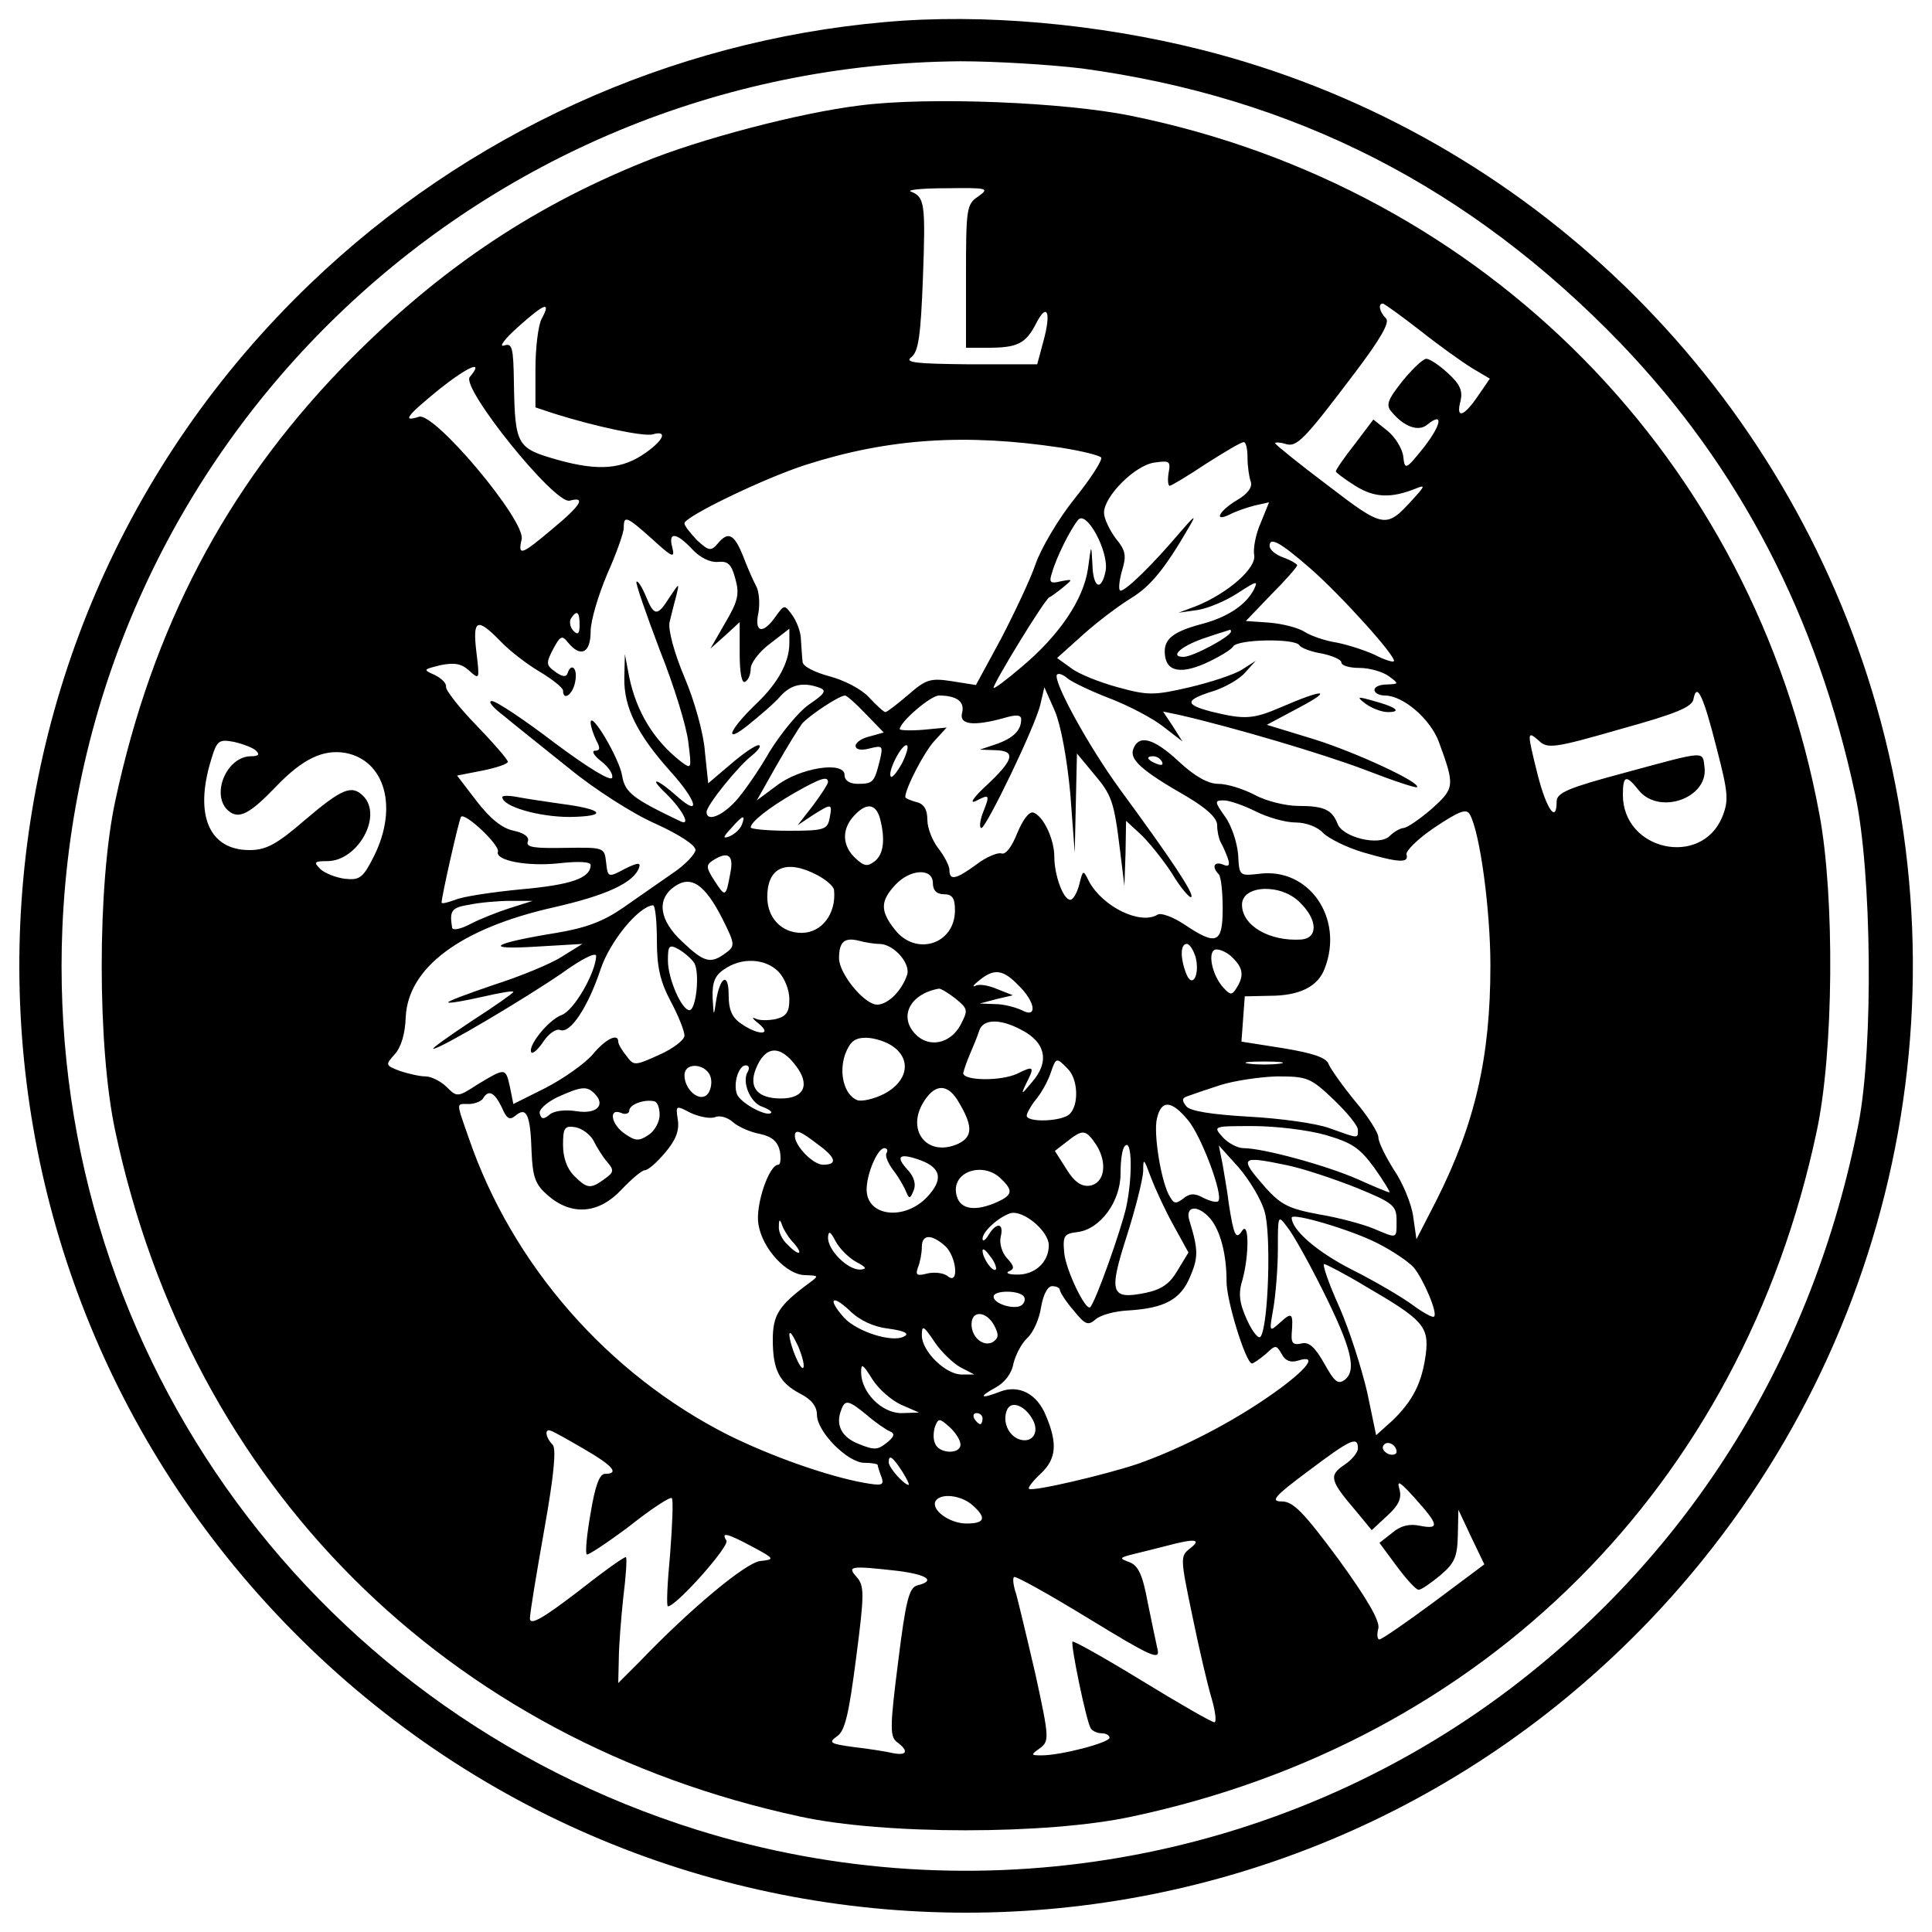
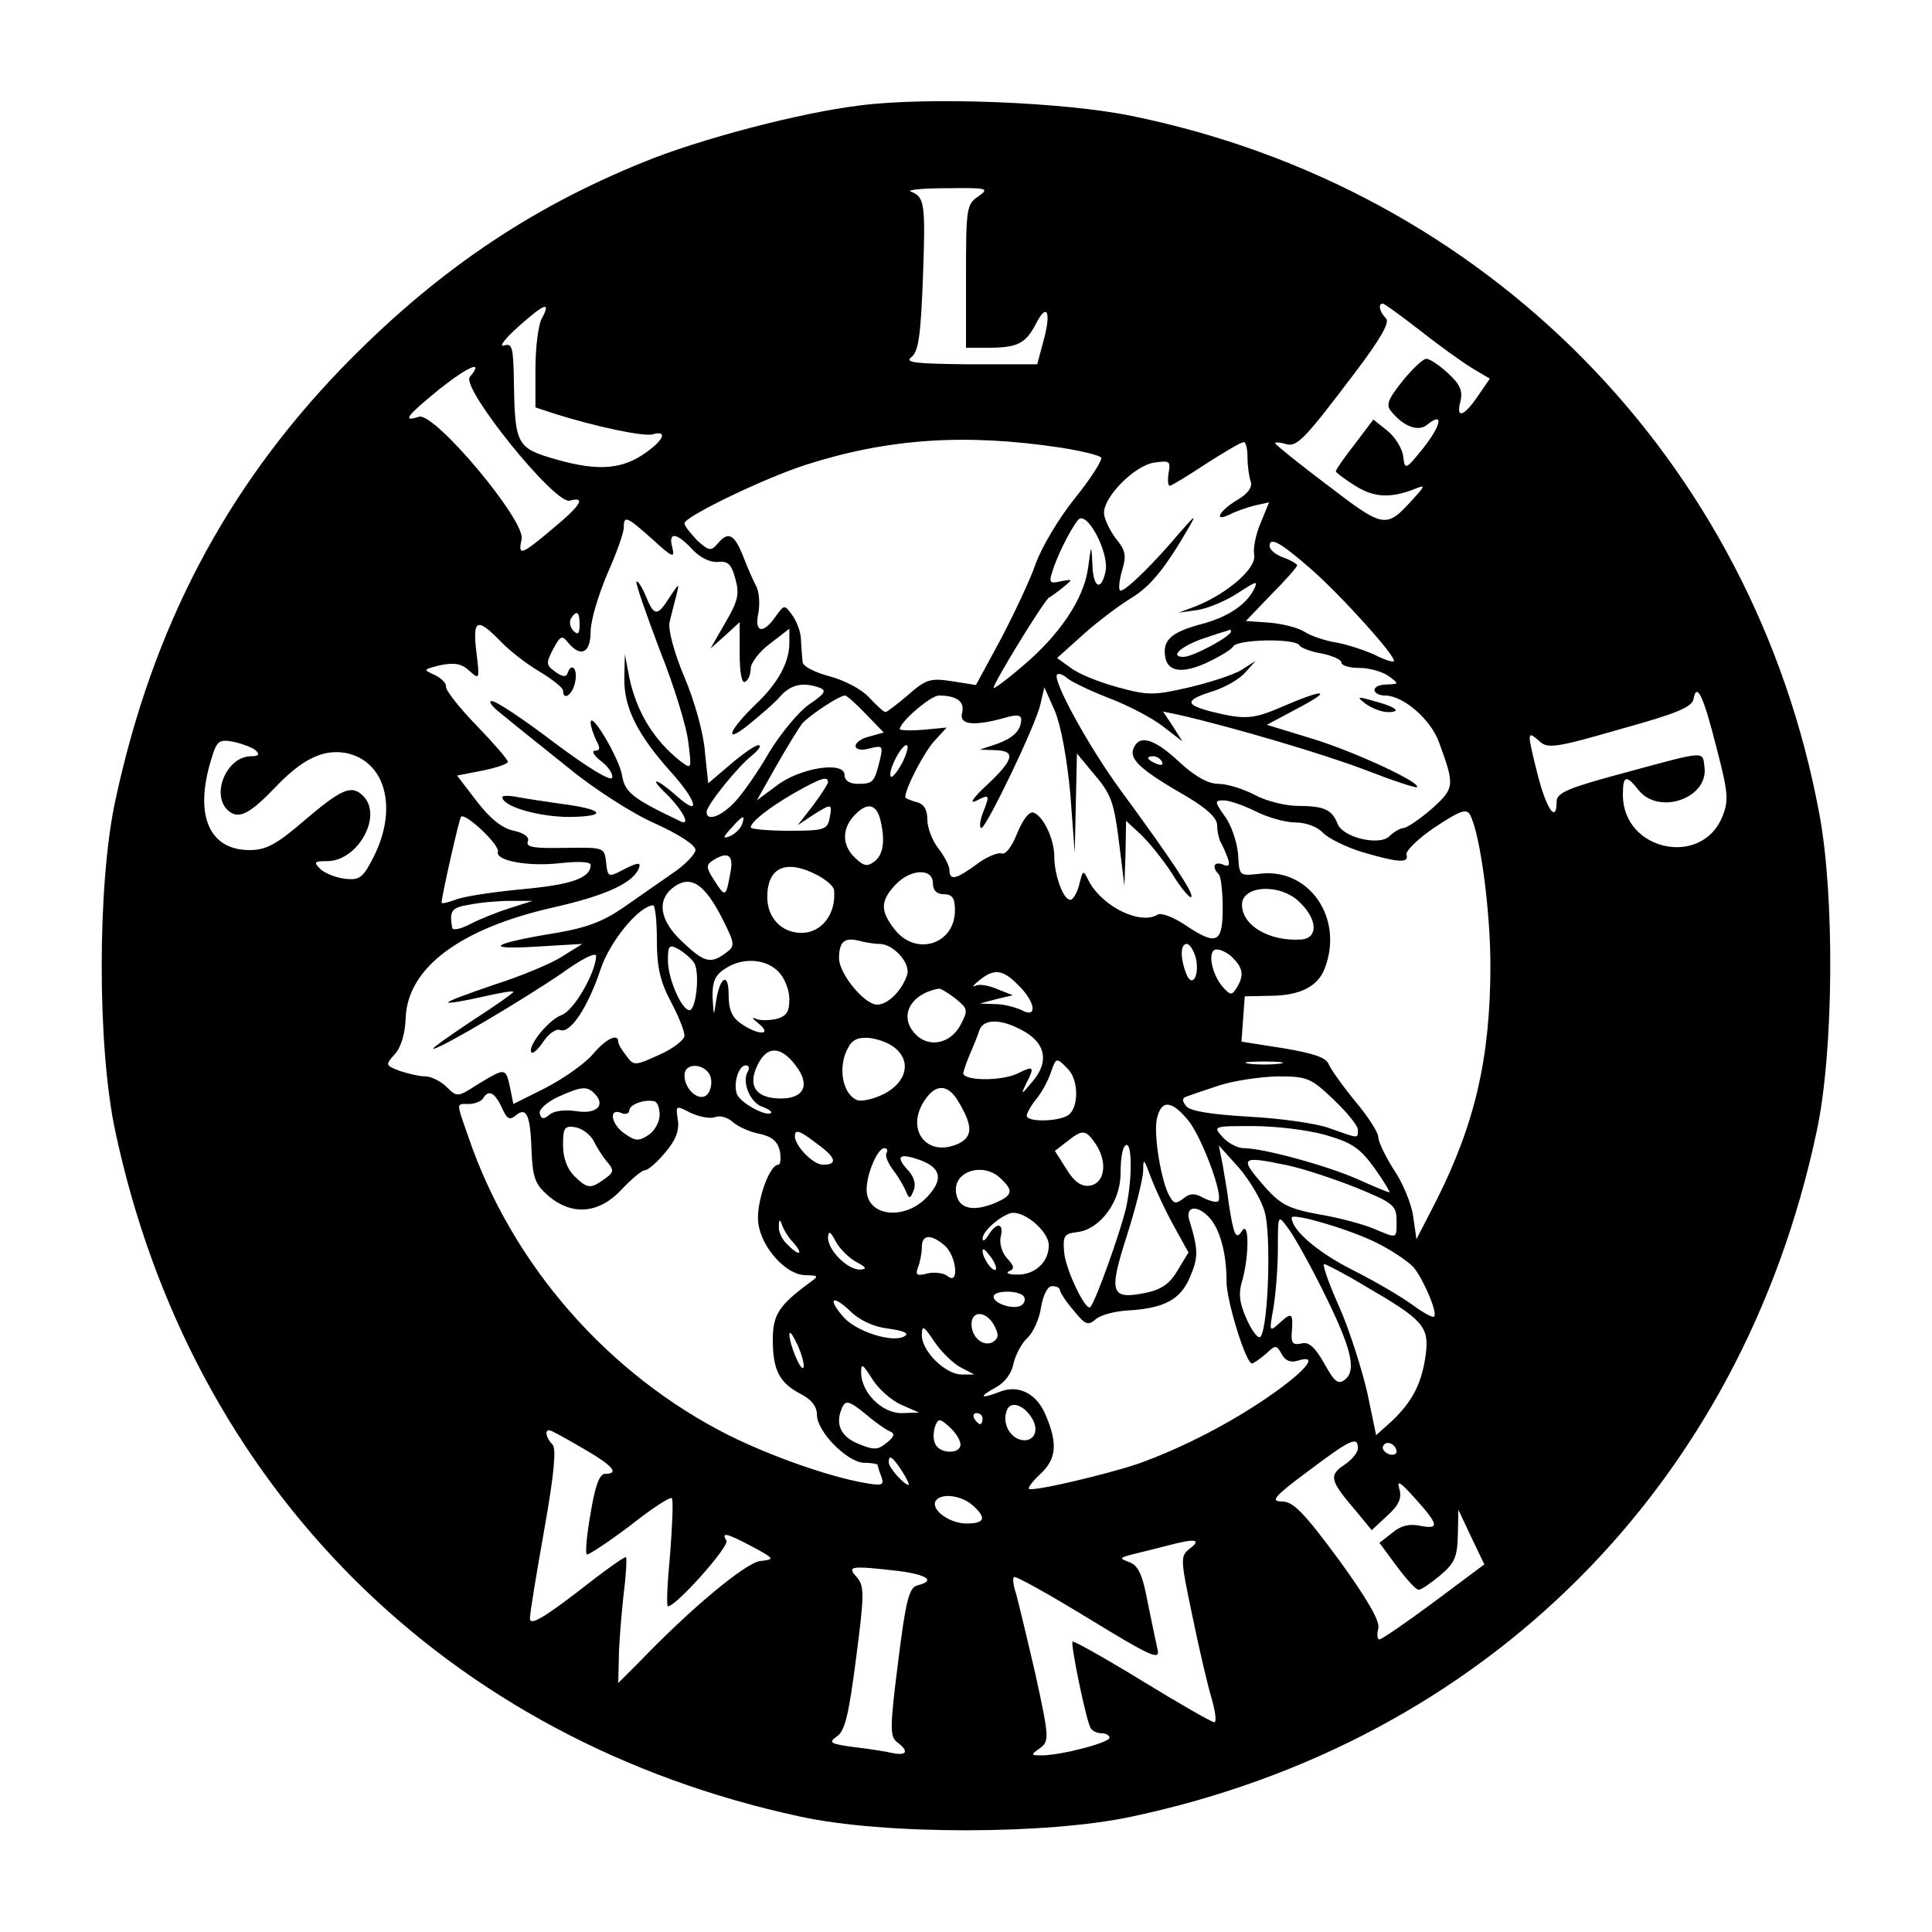
<svg xmlns="http://www.w3.org/2000/svg" version="1.0" width="350pt" height="350pt" viewBox="0 0 350 350" preserveAspectRatio="xMidYMid meet">
  <g transform="translate(0,350) scale(0.1,-0.1)" fill="#000000" stroke="none">
-     <path d="M1603 3460 c-388 -34 -758 -202 -1041 -474 -683 -655 -705 -1739 -49 -2423 676 -704 1799 -704 2474 0 437 456 589 1112 396 1712 -181 561 -638 992 -1207 1135 -187 47 -396 66 -573 50z m357 -84 c384 -52 702 -214 976 -498 215 -224 356 -495 425 -818 30 -140 33 -455 6 -595 -82 -419 -301 -774 -632 -1025 -418 -316 -969 -412 -1472 -255 -713 223 -1181 888 -1150 1634 37 874 751 1563 1627 1570 63 0 162 -6 220 -13z" />
    <path d="M1558 3309 c-108 -13 -291 -61 -393 -103 -210 -85 -380 -202 -546 -373 -211 -219 -343 -471 -410 -783 -33 -152 -33 -448 0 -600 137 -642 599 -1103 1241 -1241 151 -33 447 -33 600 0 641 136 1105 600 1241 1241 31 143 33 426 5 575 -119 642 -604 1134 -1246 1265 -121 25 -368 35 -492 19z m214 -165 c-21 -14 -22 -22 -22 -145 l0 -129 39 0 c54 0 69 7 88 44 20 39 28 21 13 -33 l-11 -41 -122 0 c-98 1 -119 3 -106 13 13 10 17 39 21 144 5 136 3 146 -22 156 -8 3 21 6 65 6 75 1 78 0 57 -15z m-791 -222 c-6 -12 -11 -52 -11 -91 l0 -69 33 -11 c76 -24 162 -42 179 -38 27 8 22 -9 -12 -33 -42 -30 -85 -34 -160 -13 -74 21 -77 26 -79 140 -1 64 -3 72 -18 67 -10 -3 2 13 27 35 47 42 59 46 41 13z m1592 -21 c34 -27 76 -57 94 -68 l32 -19 -22 -32 c-26 -38 -40 -41 -31 -8 4 18 -1 30 -23 50 -15 14 -33 26 -39 26 -6 0 -25 -18 -43 -40 -27 -34 -31 -44 -20 -56 22 -27 49 -37 65 -23 30 24 25 -1 -7 -42 -33 -41 -34 -41 -37 -15 -2 14 -15 35 -29 46 l-25 20 -34 -45 c-19 -24 -34 -46 -34 -49 0 -2 16 -14 35 -26 35 -22 65 -23 110 -5 17 7 17 5 -5 -19 -49 -54 -52 -54 -155 25 -52 39 -95 74 -95 76 0 2 8 2 18 -1 21 -7 33 5 126 128 47 62 64 92 57 99 -12 12 -15 27 -6 27 3 0 33 -22 68 -49z m-1722 -84 c-16 -20 154 -231 181 -224 30 8 21 -8 -31 -51 -57 -48 -63 -50 -56 -19 8 33 -158 231 -186 222 -31 -10 -23 1 37 50 53 42 82 54 55 22z m1071 -128 c38 -6 70 -14 73 -18 2 -5 -19 -38 -48 -74 -29 -36 -61 -90 -71 -119 -10 -29 -39 -90 -63 -136 l-45 -83 -44 7 c-39 6 -47 3 -79 -25 -20 -17 -38 -31 -41 -31 -3 0 -16 12 -30 27 -14 15 -45 31 -72 38 -26 7 -48 18 -48 26 -1 8 -2 26 -3 40 0 14 -8 34 -16 45 -14 19 -14 19 -30 -3 -23 -33 -39 -29 -31 7 3 17 1 39 -4 48 -5 9 -16 34 -24 55 -16 40 -27 45 -46 22 -12 -14 -16 -13 -37 6 -12 13 -23 26 -23 31 0 12 145 82 220 106 150 48 289 57 462 31z m338 -18 c0 -16 3 -36 6 -44 3 -10 -6 -22 -25 -33 -32 -19 -44 -41 -13 -26 9 5 29 12 44 16 l27 6 -15 -37 c-9 -20 -14 -46 -12 -58 5 -24 -48 -70 -105 -93 l-32 -12 35 5 c19 3 52 17 73 31 34 22 37 23 28 5 -15 -28 -49 -50 -96 -62 -48 -13 -65 -26 -65 -49 0 -35 25 -43 73 -22 24 11 48 25 51 31 8 13 112 15 120 2 3 -5 22 -12 41 -15 19 -4 35 -11 35 -16 0 -6 15 -10 33 -10 18 0 42 -7 53 -15 19 -14 18 -14 -3 -15 -13 0 -23 -4 -23 -10 0 -5 8 -10 19 -10 33 0 83 -43 98 -85 29 -79 28 -83 -13 -120 -22 -19 -44 -34 -51 -35 -6 0 -18 -7 -26 -15 -19 -18 -85 -2 -94 23 -10 25 -24 32 -71 32 -23 0 -59 9 -79 20 -21 11 -50 20 -66 20 -18 0 -42 13 -71 40 -46 43 -73 50 -83 23 -7 -19 15 -39 97 -86 37 -22 55 -39 55 -52 0 -11 3 -24 6 -30 3 -5 9 -18 13 -29 5 -14 2 -17 -9 -12 -16 6 -20 -5 -7 -18 4 -4 7 -32 7 -62 0 -63 -11 -68 -69 -29 -21 14 -43 22 -49 18 -31 -19 -99 14 -124 60 -11 22 -11 22 -18 -6 -4 -15 -11 -27 -16 -27 -13 0 -29 45 -29 78 0 32 -20 74 -38 80 -8 2 -19 -13 -29 -37 -10 -25 -21 -40 -29 -37 -6 2 -27 -6 -45 -20 -37 -27 -49 -30 -49 -10 0 7 -9 25 -20 39 -11 14 -20 37 -20 52 0 18 -6 29 -20 32 -11 3 -20 7 -20 9 0 16 35 83 53 102 l22 24 -42 -4 c-24 -2 -43 -1 -43 1 0 13 56 61 71 61 32 0 47 -11 42 -31 -6 -22 20 -25 75 -10 23 7 32 6 32 -2 0 -20 -14 -34 -45 -45 l-30 -10 28 -1 c38 -1 34 -17 -15 -63 -24 -22 -33 -35 -20 -29 25 13 26 12 12 -23 -5 -14 -6 -26 -2 -26 9 1 99 187 107 225 l7 30 19 -43 c11 -26 22 -86 28 -150 l8 -107 2 90 2 90 29 -35 c34 -40 38 -50 49 -140 l8 -65 2 59 1 59 26 -24 c14 -13 40 -45 57 -71 16 -27 33 -46 35 -43 6 5 -35 67 -129 195 -59 81 -123 199 -114 208 3 3 11 0 19 -7 7 -6 42 -23 76 -36 34 -13 78 -36 97 -51 l35 -27 -17 27 -18 27 29 -6 c100 -23 262 -71 338 -100 49 -19 91 -33 93 -31 8 8 -110 63 -187 87 l-85 26 60 32 c62 33 42 33 -34 0 -51 -22 -66 -23 -127 -8 -49 13 -48 21 7 38 20 7 45 21 55 33 l19 21 -25 -16 c-14 -9 -57 -23 -95 -32 -65 -15 -75 -15 -130 0 -33 9 -71 24 -85 35 l-25 18 49 44 c27 24 66 53 86 65 34 21 60 52 104 128 14 24 11 22 -16 -9 -48 -57 -98 -106 -108 -106 -4 0 -3 15 2 34 9 29 8 38 -11 61 -11 15 -21 36 -21 46 0 30 56 86 91 91 28 4 30 3 26 -19 -2 -12 -1 -23 2 -23 3 0 33 18 66 40 33 21 63 39 68 39 4 1 7 -12 7 -28z m-257 -205 c-8 -39 -23 -31 -24 12 -2 37 -2 37 -8 -8 -8 -56 -52 -121 -120 -178 -28 -24 -51 -41 -51 -38 0 9 93 161 101 164 3 1 15 10 25 18 18 15 18 15 -4 11 -20 -5 -22 -2 -16 16 8 28 33 78 47 95 15 19 56 -57 50 -92z m-821 57 c36 -33 41 -35 36 -15 -8 29 7 28 36 -3 14 -15 32 -24 46 -23 19 2 25 -4 32 -30 8 -28 5 -41 -18 -80 l-27 -47 27 24 26 24 0 -57 c0 -36 4 -55 10 -51 6 3 10 14 10 24 0 10 16 31 35 45 l35 27 0 -26 c0 -35 -21 -73 -60 -110 -50 -48 -60 -75 -14 -38 21 17 48 40 58 52 19 21 41 26 71 15 13 -5 9 -11 -19 -30 -19 -13 -51 -52 -72 -86 -20 -35 -48 -75 -62 -90 -25 -27 -52 -37 -52 -19 0 12 57 83 83 103 12 10 17 18 11 18 -6 0 -29 -16 -51 -35 l-40 -34 -6 57 c-2 32 -19 93 -37 135 -19 45 -30 87 -27 100 3 12 8 33 12 47 6 25 6 25 -12 -2 -22 -35 -28 -35 -43 2 -7 17 -15 29 -17 26 -2 -2 17 -57 42 -123 26 -65 49 -140 52 -168 6 -48 6 -49 -13 -35 -50 39 -81 91 -94 153 l-8 42 -1 -43 c-1 -53 23 -102 84 -170 47 -52 56 -84 12 -45 -38 34 -54 37 -19 4 29 -29 44 -58 25 -49 -86 41 -101 52 -106 83 -5 31 -57 119 -57 96 0 -7 5 -21 10 -32 8 -14 7 -19 -2 -19 -7 0 -2 -9 11 -19 13 -10 22 -23 20 -30 -3 -7 -45 19 -104 63 -55 42 -106 76 -114 76 -8 0 2 -12 22 -27 19 -16 72 -58 118 -95 45 -37 115 -82 156 -100 44 -20 73 -39 73 -48 -1 -8 -20 -28 -43 -43 -23 -16 -63 -44 -89 -62 -35 -24 -66 -36 -120 -45 -117 -19 -135 -31 -38 -25 l85 5 -37 -23 c-20 -13 -76 -36 -123 -51 -47 -16 -85 -30 -83 -32 2 -2 30 3 61 10 31 7 57 12 57 9 0 -2 -34 -26 -76 -53 -42 -28 -73 -50 -69 -50 13 0 166 91 233 137 36 26 62 39 62 31 -1 -30 -40 -99 -63 -107 -24 -9 -63 -58 -54 -68 3 -2 13 7 22 21 9 13 22 23 30 20 18 -7 50 41 73 110 17 51 69 114 95 116 4 0 7 -29 7 -64 0 -48 6 -74 25 -110 14 -26 25 -54 25 -62 0 -8 -21 -24 -46 -35 -44 -20 -46 -20 -59 -2 -8 10 -15 21 -15 26 0 16 -23 5 -47 -24 -14 -16 -52 -43 -85 -60 l-58 -29 -6 30 c-8 36 -8 36 -58 6 -37 -24 -38 -24 -57 -5 -10 10 -28 19 -38 19 -11 0 -32 5 -47 10 -26 10 -26 11 -9 30 12 13 19 38 20 67 4 90 99 161 267 199 97 22 147 45 156 73 3 9 -4 8 -26 -3 -30 -16 -31 -16 -34 12 -3 27 -4 27 -75 26 -55 -1 -70 1 -67 11 4 8 -6 16 -25 20 -21 4 -43 22 -67 53 l-36 47 46 9 c25 5 46 12 46 16 0 4 -26 34 -57 66 -32 33 -56 64 -55 70 1 6 -8 15 -20 21 -22 10 -22 10 10 18 25 5 38 3 52 -10 19 -17 19 -16 13 34 -7 59 1 63 43 20 16 -17 48 -42 72 -56 23 -14 42 -29 42 -34 0 -20 18 -7 22 16 5 24 -7 36 -14 15 -2 -7 -10 -6 -22 3 -17 12 -17 16 -4 41 13 24 16 26 27 12 23 -28 41 -19 41 20 0 20 14 66 30 104 17 38 30 75 30 84 0 23 5 21 52 -21z m1192 -53 c55 -48 158 -162 151 -168 -2 -2 -18 3 -35 12 -18 8 -48 18 -69 22 -20 3 -46 12 -57 19 -12 8 -41 15 -64 17 l-43 3 46 48 c26 26 47 50 47 53 0 2 -11 9 -25 14 -14 5 -25 14 -25 21 0 17 19 7 74 -41z m-1324 -102 c0 -16 -3 -19 -11 -11 -6 6 -8 16 -5 22 11 17 16 13 16 -11z m1180 -12 c0 -9 -69 -46 -86 -46 -28 0 -1 22 44 36 20 7 38 12 40 13 1 1 2 -1 2 -3z m880 -212 c21 -81 22 -94 10 -124 -38 -92 -180 -61 -180 40 0 36 6 37 29 8 37 -45 125 -14 119 41 -4 31 6 32 -145 -9 -101 -27 -123 -36 -123 -52 0 -40 -18 -15 -34 47 -20 80 -20 82 2 63 15 -15 29 -13 147 21 101 28 131 40 133 55 6 31 18 5 42 -90z m-1541 62 l32 -33 -25 -7 c-14 -3 -26 -11 -26 -17 0 -7 10 -9 25 -5 24 6 25 5 19 -21 -10 -40 -12 -43 -40 -43 -15 0 -24 6 -24 16 0 26 -82 13 -124 -20 l-35 -26 35 62 c20 35 41 69 47 77 12 14 67 51 78 51 3 0 20 -15 38 -34z m-1105 -66 c7 -7 4 -10 -9 -10 -45 0 -74 -71 -41 -99 19 -16 39 -5 86 44 48 50 85 68 126 61 72 -14 95 -99 52 -186 -20 -40 -26 -45 -53 -42 -16 2 -37 10 -45 18 -12 12 -11 14 13 14 55 0 101 82 65 118 -21 21 -39 13 -105 -43 -52 -45 -71 -55 -101 -55 -73 0 -100 63 -70 162 11 37 14 39 42 34 17 -4 35 -11 40 -16z m1171 -21 c-9 -17 -19 -29 -21 -26 -7 7 18 57 28 57 5 0 1 -14 -7 -31z m470 1 c3 -6 -1 -7 -9 -4 -18 7 -21 14 -7 14 6 0 13 -4 16 -10z m-605 -37 c0 -3 -12 -22 -27 -42 l-28 -36 27 18 c35 22 36 22 31 -5 -4 -21 -10 -23 -74 -23 -38 0 -69 3 -69 6 0 10 33 36 80 63 46 26 60 31 60 19z m775 -53 c22 -11 54 -20 72 -20 19 0 40 -8 50 -19 10 -10 42 -26 72 -35 65 -19 84 -20 79 -4 -2 6 21 29 51 49 45 30 58 35 64 23 18 -32 37 -172 37 -273 0 -167 -28 -287 -98 -426 l-36 -70 -6 42 c-3 22 -19 61 -35 84 -15 24 -28 50 -28 59 0 8 -19 38 -42 65 -23 28 -44 58 -48 67 -4 12 -28 20 -82 29 l-76 12 3 41 3 41 45 1 c55 0 88 17 100 50 35 91 -29 183 -119 171 -36 -4 -36 -4 -38 35 -2 22 -12 53 -24 69 -19 27 -19 29 -2 29 10 0 36 -9 58 -20z m-681 -12 c10 -38 7 -65 -9 -78 -13 -10 -19 -10 -35 5 -24 22 -26 52 -3 77 22 24 39 23 47 -4z m-692 -61 c-5 -16 53 -27 110 -21 36 4 58 3 58 -3 0 -24 -36 -36 -125 -44 -52 -5 -106 -13 -120 -19 -14 -5 -25 -8 -25 -5 0 11 31 148 35 155 6 10 71 -51 67 -63z m442 49 c-3 -8 -13 -17 -22 -21 -13 -5 -13 -2 3 15 21 24 26 25 19 6z m-21 -88 c-8 -44 -9 -44 -29 -13 -15 23 -15 28 -3 36 28 18 39 10 32 -23z m157 -3 c17 -9 31 -21 31 -28 4 -42 -22 -77 -59 -77 -36 0 -62 27 -62 65 0 54 34 69 90 40z m210 -15 c0 -13 7 -20 20 -20 15 0 20 -7 20 -29 0 -62 -71 -84 -109 -35 -27 34 -26 52 1 81 27 29 68 31 68 3z m-381 -65 c23 -46 23 -49 5 -62 -27 -20 -39 -16 -78 21 -42 39 -47 77 -14 100 30 21 55 4 87 -59z m1046 30 c32 -31 33 -64 3 -67 -58 -4 -108 25 -108 63 0 36 71 39 105 4z m-1431 -10 c-22 -7 -55 -20 -72 -29 -19 -10 -33 -12 -33 -6 -5 30 -1 36 31 41 19 4 53 7 75 7 l40 0 -41 -13z m669 -65 c26 0 58 -36 50 -57 -10 -29 -35 -53 -54 -53 -23 0 -69 56 -69 84 0 30 10 38 35 32 11 -3 28 -6 38 -6z m-335 -35 c10 -19 3 -85 -9 -85 -14 0 -39 57 -39 90 0 27 2 30 20 20 10 -6 23 -17 28 -25z m908 11 c8 -32 -6 -58 -17 -30 -11 28 -11 54 1 54 5 0 12 -11 16 -24z m68 -2 c18 -18 20 -32 6 -54 -8 -13 -11 -13 -23 0 -22 23 -31 70 -13 70 8 0 22 -7 30 -16z m-824 -24 c11 -11 20 -33 20 -50 0 -23 -5 -31 -24 -36 -14 -3 -31 -3 -38 1 -7 3 -4 -1 6 -9 27 -22 -1 -22 -32 0 -16 11 -22 25 -22 52 0 42 -16 33 -23 -13 -4 -27 -4 -27 -6 7 -1 28 4 41 21 52 31 22 74 20 98 -4z m435 -25 c31 -30 35 -61 6 -45 -11 5 -32 11 -48 11 l-28 1 30 8 30 7 -28 11 c-16 7 -34 10 -40 6 -7 -3 -3 2 7 10 27 22 43 20 71 -9z m-114 -24 c23 -19 23 -21 9 -48 -19 -35 -59 -42 -83 -15 -29 32 -7 72 44 81 4 0 17 -8 30 -18z m118 -56 c46 -23 53 -59 20 -96 -19 -23 -20 -23 -10 -2 16 31 14 33 -16 18 -30 -14 -98 -13 -98 1 1 5 6 20 12 34 6 14 14 33 17 43 7 21 37 22 75 2z m-231 -31 c34 -24 26 -64 -17 -86 -18 -9 -40 -14 -48 -11 -23 9 -34 48 -22 83 9 23 17 30 38 30 14 0 37 -7 49 -16z m-176 -35 c26 -34 15 -59 -27 -59 -42 0 -59 19 -46 53 17 43 44 45 73 6z m492 -5 c19 -18 21 -65 4 -82 -14 -14 -78 -16 -78 -3 0 4 8 19 19 32 10 13 21 34 25 47 9 26 10 27 30 6z m384 9 c-16 -2 -40 -2 -55 0 -16 2 -3 4 27 4 30 0 43 -2 28 -4z m-1030 -27 c2 -10 -1 -23 -7 -29 -14 -14 -41 9 -41 35 0 26 43 21 48 -6z m67 13 c-12 -18 4 -57 26 -64 11 -4 18 -9 16 -11 -8 -8 -56 18 -62 34 -7 19 3 52 16 52 6 0 7 -5 4 -11z m1061 -51 c24 -23 44 -47 44 -55 0 -16 2 -16 -51 3 -24 9 -90 18 -146 21 -68 4 -107 10 -114 19 -8 10 -8 15 2 18 8 3 34 12 59 20 25 8 71 15 103 16 55 0 61 -2 103 -42z m-1339 11 c21 -21 4 -38 -33 -32 -19 3 -40 1 -48 -6 -11 -9 -15 -9 -18 1 -3 7 11 20 31 30 44 20 54 21 68 7z m657 -11 c29 -47 29 -67 2 -80 -58 -26 -97 27 -60 80 19 28 40 28 58 0z m-825 -14 c9 -21 14 -24 25 -15 20 17 27 1 29 -65 2 -48 7 -60 30 -80 43 -37 92 -33 133 11 18 19 37 35 42 35 6 0 22 14 37 32 19 22 26 40 23 59 -4 27 -4 27 23 13 15 -7 35 -11 44 -8 9 4 23 0 33 -9 9 -8 31 -18 48 -21 23 -5 33 -14 37 -32 2 -13 1 -24 -3 -24 -17 0 -42 -74 -36 -108 7 -44 51 -92 85 -92 25 -1 25 -1 6 -15 -54 -40 -65 -57 -65 -102 0 -55 12 -78 50 -98 20 -10 30 -23 30 -38 0 -31 56 -87 86 -87 13 0 24 -2 24 -4 0 -2 3 -12 7 -22 5 -15 1 -16 -33 -10 -65 12 -165 47 -244 86 -218 110 -392 308 -471 539 -23 66 -23 61 0 61 11 0 23 5 26 10 10 17 21 11 34 -16z m286 -14 c0 -12 -9 -29 -20 -36 -18 -12 -24 -11 -43 2 -25 17 -30 47 -7 38 8 -4 15 -1 15 4 0 11 27 21 45 17 6 -1 10 -12 10 -25z m957 -9 c24 -28 65 -137 55 -147 -3 -3 -15 0 -27 6 -16 9 -25 8 -36 -1 -13 -10 -17 -10 -24 2 -16 24 -31 116 -24 143 8 34 26 33 56 -3z m-1077 -37 c6 -12 17 -30 25 -39 13 -15 12 -19 -5 -31 -25 -18 -31 -18 -55 6 -13 13 -20 33 -20 56 0 31 3 35 22 32 12 -2 27 -13 33 -24z m1326 10 c48 -14 62 -23 89 -60 17 -24 29 -44 27 -44 -3 0 -29 11 -58 24 -57 25 -171 56 -206 56 -11 0 -28 9 -38 20 -18 20 -17 20 55 20 41 0 99 -7 131 -16z m-921 -16 c35 -25 38 -38 11 -38 -18 0 -51 34 -51 52 0 13 9 10 40 -14z m506 -2 c21 -33 15 -70 -12 -74 -15 -2 -28 7 -42 30 l-21 33 22 17 c29 23 34 22 53 -6z m54 -114 c-10 -43 -55 -170 -65 -180 -8 -8 -44 67 -47 98 -3 32 0 35 24 38 41 5 78 55 78 106 0 24 3 46 8 50 13 14 14 -57 2 -112z m-434 99 c-3 -5 3 -19 13 -32 10 -13 20 -31 23 -39 5 -12 7 -12 13 3 5 11 1 25 -10 37 -24 26 -16 32 23 18 37 -14 41 -35 12 -66 -41 -44 -110 -36 -110 13 0 29 20 75 32 75 5 0 7 -4 4 -9z m685 -106 c12 -40 7 -204 -7 -226 -3 -6 -14 6 -25 30 -14 31 -16 48 -8 73 12 44 12 108 -1 88 -11 -17 -15 -8 -24 50 -2 19 -8 51 -11 70 l-7 35 36 -40 c19 -22 41 -58 47 -80z m-165 -25 l27 -49 -20 -33 c-14 -24 -29 -34 -57 -40 -64 -13 -68 -1 -35 102 16 50 29 102 30 118 0 25 1 24 14 -11 8 -21 26 -60 41 -87z m206 109 c29 -6 86 -25 126 -41 66 -27 72 -32 72 -59 0 -34 2 -33 -41 -15 -19 8 -63 20 -99 26 -54 10 -69 17 -97 48 -49 56 -47 59 39 41z m-518 -25 c23 -22 20 -30 -13 -44 -40 -16 -65 -9 -69 19 -6 40 51 57 82 25z m86 -120 c0 -31 -26 -54 -58 -53 -15 0 -21 3 -14 6 10 4 10 9 -4 24 -9 10 -14 27 -11 39 6 25 -8 26 -22 3 -6 -10 -11 -13 -11 -7 0 13 29 39 50 46 23 7 70 -32 70 -58z m292 49 c19 -22 30 -66 30 -113 -1 -34 35 -150 46 -150 3 0 14 8 25 17 18 17 19 17 29 0 6 -12 16 -16 29 -12 38 12 18 -15 -44 -59 -72 -51 -164 -99 -246 -128 -60 -20 -192 -51 -197 -45 -2 2 7 14 21 27 29 27 31 55 10 105 -16 40 -49 57 -83 44 -36 -14 -40 -10 -9 7 17 9 30 26 33 44 4 16 15 37 25 46 11 10 22 35 25 56 4 23 12 38 20 38 8 0 14 -3 14 -7 1 -5 11 -21 25 -37 21 -26 26 -28 40 -16 9 8 36 15 59 16 66 4 95 20 112 61 15 35 15 49 -1 101 -9 27 14 31 37 5z m203 -128 c53 -106 63 -146 42 -164 -13 -10 -19 -5 -38 29 -17 30 -28 40 -42 36 -14 -3 -18 1 -17 17 3 38 1 41 -20 22 -21 -19 -21 -19 -13 26 4 24 8 72 8 106 0 62 0 63 17 40 10 -12 38 -62 63 -112z m100 83 c28 -14 57 -34 66 -44 18 -22 44 -83 37 -89 -2 -3 -20 7 -39 21 -19 14 -68 43 -110 64 -63 32 -109 72 -109 94 0 10 108 -22 155 -46z m-1057 0 c19 -22 9 -24 -12 -2 -9 8 -16 23 -15 32 0 14 2 14 6 2 3 -8 12 -23 21 -32z m113 -34 c19 -10 20 -13 7 -14 -23 0 -58 35 -58 58 1 13 4 12 14 -7 7 -13 24 -30 37 -37z m161 29 c21 -19 26 -72 5 -55 -7 6 -24 8 -37 5 -19 -5 -22 -3 -17 11 4 10 7 26 7 37 0 23 17 24 42 2z m92 -43 c-6 -5 -24 21 -24 34 0 6 6 1 14 -10 8 -10 12 -21 10 -24z m671 -31 c103 -60 114 -72 108 -122 -7 -52 -23 -84 -60 -120 l-30 -27 -16 77 c-10 43 -32 113 -51 156 -19 42 -31 77 -27 77 3 0 38 -18 76 -41z m-620 -18 c3 -5 1 -12 -5 -16 -13 -8 -50 3 -50 16 0 12 47 12 55 0z m-245 -58 c29 -4 38 -9 28 -14 -21 -12 -84 8 -108 33 -31 34 -24 45 9 14 18 -18 44 -30 71 -33z m191 6 c9 -17 8 -23 -2 -30 -17 -10 -39 8 -39 32 0 26 27 24 41 -2z m-61 -76 l25 -13 -23 0 c-29 0 -72 42 -72 71 0 19 3 18 23 -12 12 -18 34 -39 47 -46z m-285 -1 c-5 -5 -25 43 -25 61 1 7 7 -3 16 -22 8 -19 12 -36 9 -39z m178 -67 l32 -14 -32 -1 c-36 0 -73 38 -73 74 0 17 3 15 20 -12 11 -18 35 -39 53 -47z m-62 -19 c15 -13 34 -26 41 -29 10 -4 8 -10 -6 -21 -16 -13 -23 -13 -50 -2 -31 12 -43 34 -32 62 7 19 13 18 47 -10z m300 -8 c13 -24 -2 -44 -26 -35 -19 8 -29 32 -21 52 7 19 33 9 47 -17z m-91 2 c0 -5 -2 -10 -4 -10 -3 0 -8 5 -11 10 -3 6 -1 10 4 10 6 0 11 -4 11 -10z m-40 -47 c0 -18 -39 -17 -46 2 -4 8 -3 22 0 31 6 15 8 15 26 -1 11 -10 20 -24 20 -32z m-682 -8 c52 -30 65 -45 38 -45 -10 0 -18 -22 -26 -71 -7 -39 -10 -72 -7 -75 2 -2 37 21 77 51 39 31 74 54 77 51 3 -3 1 -48 -3 -101 -5 -52 -7 -95 -4 -95 15 0 112 109 106 119 -10 16 0 14 47 -11 41 -22 41 -23 14 -26 -26 -3 -126 -86 -219 -183 l-38 -38 1 42 c0 23 4 74 8 112 5 39 7 72 5 74 -2 2 -41 -26 -88 -63 -64 -49 -86 -61 -86 -48 0 10 12 82 26 161 18 101 22 147 15 154 -13 13 -15 30 -3 25 4 -1 31 -16 60 -33z m1402 1 c0 -7 -11 -21 -25 -30 -28 -19 -26 -28 22 -84 l28 -34 28 26 c21 19 27 32 22 49 -5 17 2 12 29 -18 43 -48 44 -56 8 -49 -19 4 -35 0 -50 -13 l-23 -18 31 -42 c18 -24 35 -43 40 -43 5 0 22 12 39 26 26 22 31 33 32 72 l1 47 23 -49 24 -50 -91 -68 c-50 -37 -95 -68 -99 -68 -4 0 -5 9 -2 20 3 13 -19 52 -72 125 -63 85 -82 105 -103 105 -21 0 -14 9 48 55 77 58 90 64 90 41z m70 -6 c0 -5 -7 -7 -15 -4 -8 4 -12 10 -9 15 6 11 24 2 24 -11z m-896 -35 c9 -14 14 -25 12 -25 -8 0 -36 31 -36 41 0 15 7 10 24 -16z m128 -62 c26 -23 22 -33 -11 -33 -31 0 -65 25 -56 41 10 15 47 10 67 -8z m394 -78 c-18 -14 -18 -17 4 -122 12 -59 28 -127 35 -150 7 -24 9 -43 5 -43 -5 0 -64 34 -131 75 -67 41 -124 73 -126 71 -4 -4 25 -145 33 -157 3 -5 12 -9 20 -9 8 0 14 -4 14 -8 0 -9 -88 -32 -123 -32 -20 0 -20 1 -3 13 17 13 17 18 -8 133 -15 65 -31 131 -35 146 -5 14 -7 29 -4 31 2 3 63 -31 135 -75 113 -69 130 -77 125 -56 -3 13 -11 52 -18 86 -9 49 -17 66 -33 72 -19 7 -19 8 9 15 17 4 44 11 60 15 49 13 63 12 41 -5z m-528 -41 c53 -7 67 -18 34 -26 -15 -4 -21 -26 -35 -139 -15 -118 -15 -135 -2 -145 22 -16 18 -25 -7 -20 -13 3 -45 8 -71 11 -44 6 -47 8 -30 20 14 10 21 41 34 142 15 115 15 130 1 146 -18 20 -12 21 76 11z" />
    <path d="M2474 2225 c11 -8 29 -15 40 -15 26 0 16 9 -25 20 -31 9 -32 8 -15 -5z" />
    <path d="M910 2056 c0 -17 66 -36 122 -36 71 1 62 14 -17 24 -27 4 -62 9 -77 12 -16 3 -28 3 -28 0z" />
  </g>
</svg>